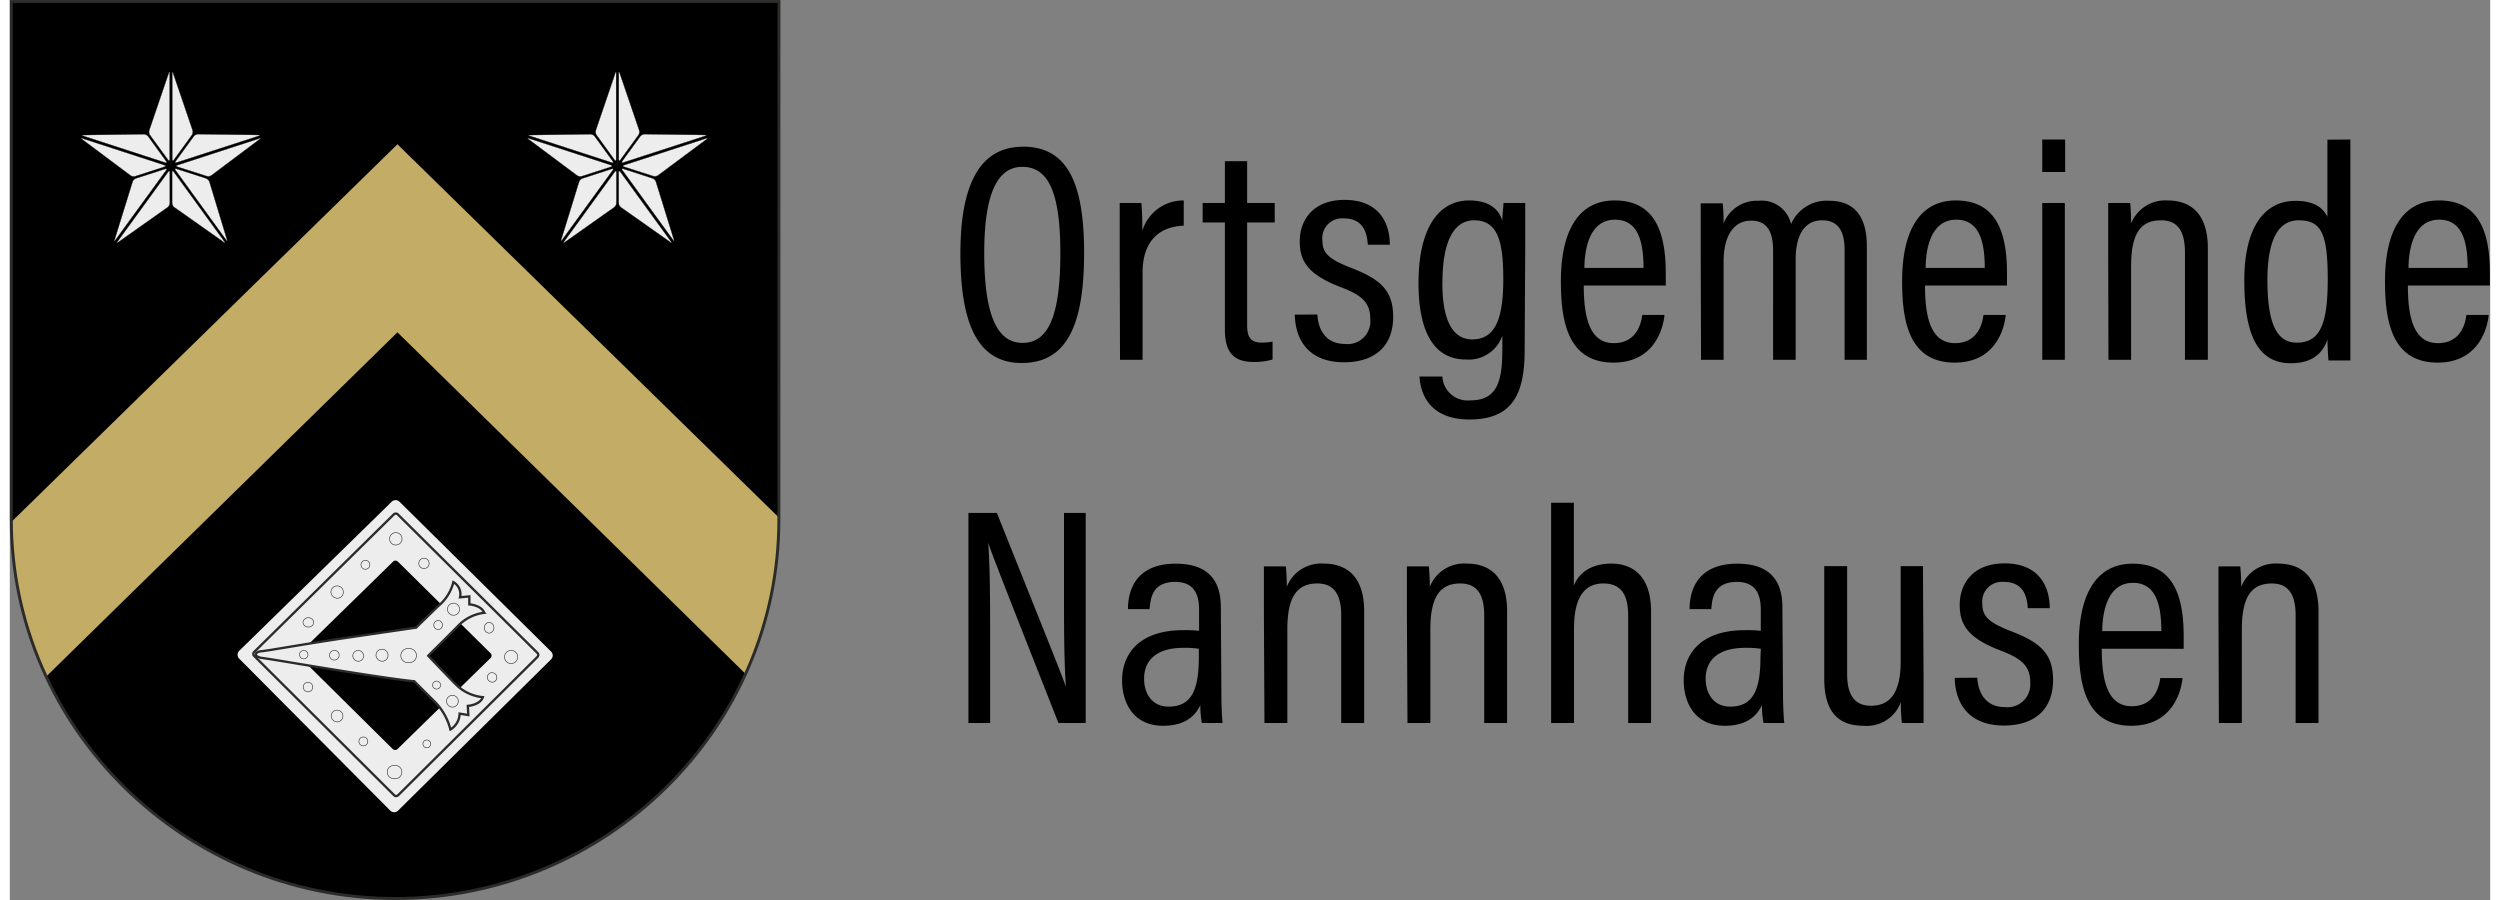
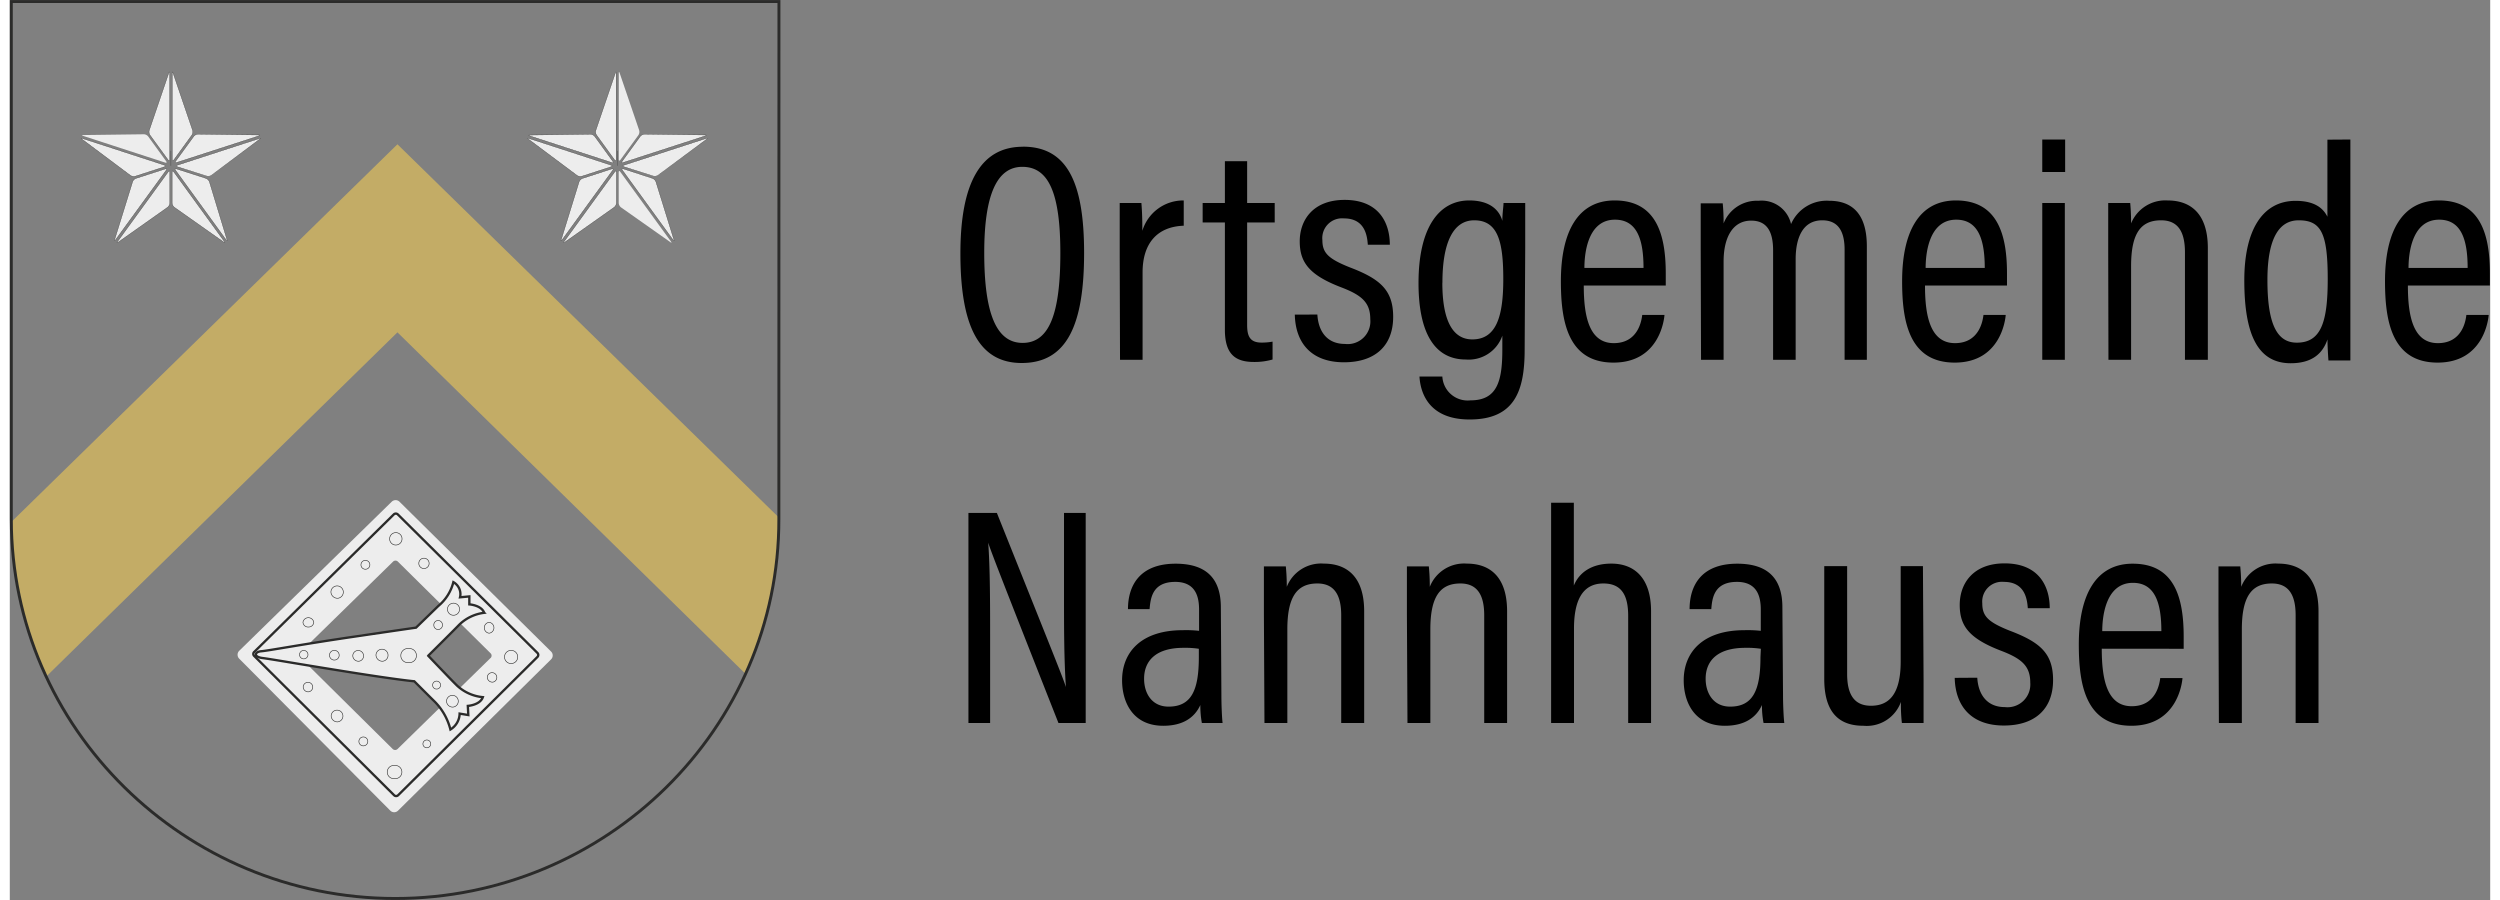
<svg xmlns="http://www.w3.org/2000/svg" height="63" viewBox="0 0 312.2 113.28" width="175">
  <rect x="0" y="0" width="312.2" height="113.28" fill="#808080" stroke="none" />
  <g data-name="Ebene 2" id="Ebene_2">
    <g data-name="Ebene 1" id="Ebene_1-2">
      <path d="M278.05,91h2.89V79.24c0-4,1.13-5.8,3.77-5.8,2.26,0,3,1.63,3,4V91h2.88V76.94c0-4.4-2.22-6-5.06-6a4.63,4.63,0,0,0-4.67,2.92c0-1.33-.08-2.1-.12-2.57H278c0,.89,0,2.06,0,6.11ZM263.37,79.44c0-1.37.24-6.08,3.86-6.08,2.84,0,3.58,2.65,3.58,6.08Zm10.25,2.22c0-.47,0-1.13,0-1.52,0-5-1.2-9.19-6.42-9.19-4.63,0-6.78,3.93-6.78,10.16,0,5,.82,10.24,6.62,10.24s6.39-5.45,6.43-6h-2.8c-.08.62-.47,3.54-3.59,3.54s-3.77-3.39-3.77-7.24ZM244.8,85.32c.08,3.58,2.1,6,6.19,6,3.93,0,6.19-2.1,6.19-5.72,0-3.39-1.67-4.79-5.49-6.23-2.72-1.09-3.42-1.83-3.42-3.43A2.49,2.49,0,0,1,251,73.24c2.73,0,2.92,2.34,3,3.31h2.76c0-2.64-1.28-5.64-5.68-5.64-4,0-5.65,2.57-5.65,5.22s1.17,4.24,5.26,5.8c2.61,1,3.62,1.95,3.62,4A2.87,2.87,0,0,1,251.11,89c-2.26,0-3.35-1.6-3.47-3.7Zm-4-14.06H238v12c0,4.25-1.56,5.57-3.74,5.57s-3-1.52-3-4V71.26h-2.88V85.47c0,5,2.65,5.88,4.94,5.88a4.57,4.57,0,0,0,4.71-3,20.13,20.13,0,0,0,.12,2.65h2.73c0-.93,0-2.92,0-5.41ZM220.35,82.71c0,4.16-.94,6.23-3.82,6.23-2.1,0-3.08-1.68-3.08-3.51,0-2.22,1.44-3.89,5-3.89a11.43,11.43,0,0,1,1.95.12Zm2.76-6.27c0-3.66-1.87-5.49-5.68-5.49-4.64,0-6,2.88-6,5.72h2.73c.11-1.32.31-3.43,3.23-3.43,2.65,0,3,2,3,3.51V79.4a15.08,15.08,0,0,0-2.07-.08c-5.18,0-7.63,2.73-7.63,6.31,0,2.76,1.36,5.72,5.18,5.72,2.45,0,3.93-1,4.67-2.61a11.3,11.3,0,0,0,.2,2.26h2.61c-.08-.62-.16-2.26-.16-3.5ZM194,63.28V91h2.88V79.12c0-3.42,1-5.68,3.7-5.68,2.42,0,3.12,1.67,3.12,4.09V91h2.88V76.94c0-4.2-2.1-6-5-6-2.5,0-4.05,1.13-4.72,2.76V63.28ZM175.92,91h2.88V79.24c0-4,1.13-5.8,3.78-5.8,2.25,0,3,1.63,3,4V91h2.88V76.94c0-4.4-2.22-6-5.06-6a4.64,4.64,0,0,0-4.67,2.92c0-1.33-.08-2.1-.12-2.57h-2.76c0,.89,0,2.06,0,6.11Zm-18,0h2.88V79.24c0-4,1.13-5.8,3.78-5.8,2.25,0,3,1.63,3,4V91h2.89V76.94c0-4.4-2.22-6-5.07-6a4.64,4.64,0,0,0-4.67,2.92c0-1.33-.08-2.1-.12-2.57h-2.76c0,.89,0,2.06,0,6.11Zm-8.26-8.29c0,4.16-.93,6.23-3.81,6.23-2.11,0-3.08-1.68-3.08-3.51,0-2.22,1.44-3.89,4.95-3.89a11.3,11.3,0,0,1,1.94.12Zm2.77-6.27c0-3.66-1.87-5.49-5.69-5.49-4.63,0-6,2.88-6,5.72h2.72c.12-1.32.31-3.43,3.23-3.43,2.65,0,3,2,3,3.51V79.4a14.93,14.93,0,0,0-2.06-.08c-5.18,0-7.63,2.73-7.63,6.31,0,2.76,1.36,5.72,5.18,5.72,2.45,0,3.93-1,4.67-2.61a12.21,12.21,0,0,0,.19,2.26h2.61c-.08-.62-.15-2.26-.15-3.5ZM123.39,91V80.68c0-4.75,0-9.07-.24-12.38h0c.31,1,1.25,3.46,8.84,22.7h3.43V64.56h-2.73V74.65c0,4.32,0,8.29.24,11.83h0c-.35-1.12-1.37-3.62-8.69-21.92h-3.58V91Z" />
      <path d="M301.92,33.72c0-1.36.24-6.07,3.86-6.07,2.84,0,3.58,2.65,3.58,6.07Zm10.24,2.22c0-.46,0-1.13,0-1.52,0-4.94-1.2-9.19-6.42-9.19-4.64,0-6.78,3.94-6.78,10.17,0,4.94.82,10.24,6.62,10.24s6.39-5.45,6.43-6h-2.81c-.07.63-.46,3.55-3.58,3.55s-3.78-3.39-3.78-7.25Zm-28-.7c0-5.45,1.59-7.51,3.93-7.51,2.84,0,3.66,1.63,3.66,7.4,0,5.37-.82,8-3.89,8-2.42,0-3.7-2.18-3.7-7.87m7.55-17.68v9.7c-.46-.93-1.44-2-4-2-4.16,0-6.46,3.67-6.46,10,0,6.93,1.75,10.44,5.84,10.44,2.76,0,4.05-1.29,4.63-3,0,.86.08,2.14.12,2.65h2.76c0-1.17,0-3.16,0-5.06V17.56ZM264.15,45.29H267V33.53c0-4.05,1.13-5.8,3.78-5.8,2.26,0,3,1.63,3,4.05V45.29h2.88V31.23c0-4.4-2.22-6-5.06-6A4.65,4.65,0,0,0,267,28.12c0-1.33-.07-2.11-.11-2.57h-2.77c0,.89,0,2.06,0,6.11ZM258.7,17.56h-2.88v4.09h2.88Zm-2.88,27.73h2.84V25.55h-2.84ZM241.14,33.72c0-1.36.23-6.07,3.85-6.07,2.85,0,3.59,2.65,3.59,6.07Zm10.24,2.22c0-.46,0-1.13,0-1.52,0-4.94-1.21-9.19-6.43-9.19-4.63,0-6.77,3.94-6.77,10.17,0,4.94.82,10.24,6.62,10.24s6.38-5.45,6.42-6h-2.8c-.08.63-.47,3.55-3.58,3.55s-3.78-3.39-3.78-7.25Zm-38.51,9.35h2.84V32.91c0-3,1.13-5.14,3.47-5.14,1.94,0,2.76,1.32,2.76,3.73V45.29h2.84V32.63c0-2.64.86-4.9,3.35-4.9,2.22,0,2.81,1.71,2.81,3.7V45.29h2.8V31c0-4.56-2.3-5.73-4.75-5.73a4.89,4.89,0,0,0-4.79,2.93,3.79,3.79,0,0,0-4.09-2.93,4.49,4.49,0,0,0-4.4,2.85,24.72,24.72,0,0,0-.11-2.53h-2.77c0,.93,0,2.41,0,5.92ZM198.19,33.72c0-1.36.23-6.07,3.85-6.07,2.85,0,3.59,2.65,3.59,6.07Zm10.24,2.22c0-.46,0-1.13,0-1.52,0-4.94-1.21-9.19-6.43-9.19-4.63,0-6.77,3.94-6.77,10.17,0,4.94.82,10.24,6.62,10.24s6.38-5.45,6.42-6h-2.8c-.08.63-.47,3.55-3.58,3.55s-3.78-3.39-3.78-7.25Zm-28.11-.35c0-5.14,1.4-7.86,4-7.86,3,0,3.66,2.72,3.66,7.4s-.86,7.59-3.9,7.59c-2.45,0-3.77-2.34-3.77-7.13m10.43-4.36c0-2.65,0-4.67,0-5.68h-2.73c0,.39-.15,1.36-.15,2.25-.35-1.28-1.48-2.57-4.17-2.57-3.74,0-6.38,3.31-6.38,10.4,0,6.23,2,9.62,5.95,9.62a4.48,4.48,0,0,0,4.6-3V44c0,4-.66,6.39-4,6.39a3.19,3.19,0,0,1-3.55-3h-2.88c.12,2.1,1.21,5.41,6.31,5.41,5.69,0,6.93-3.62,6.93-8.8Zm-29,8.37c.08,3.59,2.1,6,6.19,6,3.94,0,6.19-2.1,6.19-5.72,0-3.39-1.67-4.79-5.49-6.24-2.72-1.09-3.42-1.83-3.42-3.42a2.49,2.49,0,0,1,2.72-2.73c2.73,0,2.92,2.34,3,3.31h2.77c0-2.65-1.29-5.64-5.69-5.64-4,0-5.65,2.57-5.65,5.21s1.17,4.25,5.26,5.81c2.61,1,3.62,1.94,3.62,4a2.86,2.86,0,0,1-3.19,3.11c-2.26,0-3.35-1.59-3.47-3.7ZM150.14,28h2.8V41.51c0,3.12,1.36,4.05,3.66,4.05a8.19,8.19,0,0,0,2.34-.31V43a7.38,7.38,0,0,1-1.4.12c-1.48,0-1.8-.86-1.8-2.22V28h3.47V25.55h-3.47V20.29h-2.8v5.26h-2.8Zm-10.4,17.29h2.84v-11c0-3.62,1.8-5.76,5.18-5.88V25.23a5.38,5.38,0,0,0-5.21,3.82c0-2.06-.08-3-.12-3.5H139.7c0,1.4,0,3.58,0,6.73ZM127.44,21c3.27,0,4.79,3.19,4.79,10.86s-1.41,11.3-4.75,11.3-4.83-3.78-4.83-11.33c0-7.21,1.55-10.83,4.79-10.83m.07-2.53c-5.21,0-7.86,4.4-7.86,13.43s2.26,13.79,7.71,13.79c5.72,0,7.86-4.83,7.86-13.86S133,18.46,127.51,18.46" />
-       <path d="M96.81.19H.19s0,39.75,0,65.16c0,26.31,21.84,47.74,48.33,47.74S96.84,91.75,96.8,65.35Z" />
      <path d="M48.79,18.16.19,65.7V66A46.85,46.85,0,0,0,4.57,85.17L48.79,41.83l43.83,43A46.85,46.85,0,0,0,96.8,65.35v-.21Z" style="fill: #c3ac66" />
      <path d="M60.5,82.83,48.81,94.27a.44.44,0,0,1-.62,0L36.54,82.74a.42.42,0,0,1,0-.61l11.7-11.44a.43.43,0,0,1,.61,0L60.51,82.22a.42.42,0,0,1,0,.61M68.12,82,49.06,63.16a.7.7,0,0,0-1,0L28.88,81.91a.7.7,0,0,0,0,1l19,19.11a.69.69,0,0,0,1,0L68.12,83a.69.69,0,0,0,0-1" style="fill: #ededed" />
      <path d="M30.76,82.06a.34.34,0,0,0,0,.5l17.61,17.53a.36.36,0,0,0,.51,0l17.53-17.4a.36.36,0,0,0,0-.51L48.84,64.75a.36.36,0,0,0-.51,0Z" style="fill: none;stroke: #2b2b2a;stroke-linecap: round;stroke-linejoin: round;stroke-width: 0.297px" />
      <path d="M52.67,82.54s3,3.16,3.65,3.78a5.53,5.53,0,0,0,3.22,1.43c-.35,1-1.89,1.1-1.89,1.1L57.71,90l-1.09-.18a2.4,2.4,0,0,1-1.16,2,7.65,7.65,0,0,0-2-3.53c-.7-.68-2.55-2.54-2.55-2.54s-1.78-.14-8.13-1.15-9.89-1.64-11-1.78-1-.78-.12-.85,5-.85,11.46-1.8S51.13,79,51.13,79l2.81-2.73a5.68,5.68,0,0,0,1.89-3,1.73,1.73,0,0,1,.84,1.91l1.17-.11,0,1s1.52.1,1.87,1.06a5.46,5.46,0,0,0-3.17,1.53c-.62.65-3.85,3.85-3.85,3.85Z" style="fill: #ededed" />
      <path d="M52.67,82.54s3,3.16,3.65,3.78a5.53,5.53,0,0,0,3.22,1.43c-.35,1-1.89,1.1-1.89,1.1L57.71,90l-1.09-.18a2.4,2.4,0,0,1-1.16,2,7.65,7.65,0,0,0-2-3.53c-.7-.68-2.55-2.54-2.55-2.54s-1.78-.14-8.13-1.15-9.89-1.64-11-1.78-1-.78-.12-.85,5-.85,11.46-1.8S51.13,79,51.13,79l2.81-2.73a5.68,5.68,0,0,0,1.89-3,1.73,1.73,0,0,1,.84,1.91l1.17-.11,0,1s1.52.1,1.87,1.06a5.46,5.46,0,0,0-3.17,1.53c-.62.65-3.85,3.85-3.85,3.85Z" style="fill: none;stroke: #2b2b2a;stroke-linecap: round;stroke-width: 0.297px" />
      <path d="M37,82.93a.53.53,0,1,0,0-1.06.53.53,0,1,0,0,1.06Zm3.85.15a.61.61,0,1,0-.61-.6A.61.61,0,0,0,40.8,83.08Zm3.08.15a.68.68,0,1,0-.76-.68A.72.72,0,0,0,43.88,83.23Zm3,0a.76.76,0,1,0-.84-.76A.81.81,0,0,0,46.9,83.23Zm3.27.17a.89.89,0,1,0,0-1.77.89.89,0,1,0,0,1.77ZM48.43,98a.83.83,0,1,0,0-1.65.83.83,0,1,0,0,1.65ZM63.1,83.52a.83.83,0,1,0-.83-.82A.83.83,0,0,0,63.1,83.52Zm-9.39,3.21a.5.5,0,1,0-.49-.5A.49.49,0,0,0,53.71,86.73Zm.2-7.49a.57.57,0,0,0,.55-.57.56.56,0,0,0-.55-.57.55.55,0,0,0-.54.57A.56.56,0,0,0,53.91,79.24Zm1.93-1.8a.76.76,0,1,0-.75-.76A.75.75,0,0,0,55.84,77.44Zm4.49,2.26a.69.69,0,0,0,0-1.37.69.69,0,0,0,0,1.37Zm-8.2-8.14a.65.65,0,1,0-.65-.65A.65.65,0,0,0,52.13,71.56ZM41.27,90.86a.74.74,0,1,0-.82-.74A.78.78,0,0,0,41.27,90.86ZM55.78,89a.74.74,0,1,0-.81-.74A.77.77,0,0,0,55.78,89Zm5-3.14a.6.6,0,1,0-.68-.6A.64.64,0,0,0,60.75,85.86ZM52.5,94.12a.49.49,0,1,0-.5-.48A.49.49,0,0,0,52.5,94.12Zm-8-.24a.56.56,0,1,0-.56-.56A.56.56,0,0,0,44.49,93.88Zm-6.92-6.8a.6.6,0,1,0-.65-.6A.63.63,0,0,0,37.57,87.08Zm0-8.16a.64.64,0,0,0,.68-.6.69.69,0,0,0-1.36,0A.64.64,0,0,0,37.6,78.92Zm7.18-7.27a.56.56,0,1,0-.56-.56A.56.56,0,0,0,44.78,71.65ZM41.31,75.3a.78.78,0,1,0-.89-.77A.83.83,0,0,0,41.31,75.3Zm7.27-6.7a.78.78,0,1,0-.77-.77A.77.77,0,0,0,48.58,68.6Z" style="fill: none;stroke: #2b2b2a;stroke-linecap: round;stroke-width: 0.074px" />
      <path d="M17.56,16.38a.74.74,0,0,0,.09.63l2.26,3.1s.21.29.21-.07V9.22s0-.36-.12,0Z" style="fill: #ededed" />
      <path d="M17.56,16.38a.74.74,0,0,0,.09.63l2.26,3.1s.21.29.21-.07V9.22s0-.36-.12,0Z" style="fill: none;stroke: #2b2b2a;stroke-linecap: round;stroke-width: 0.037px" />
      <path d="M15.17,22.07a.75.75,0,0,0,.63.11L19.44,21s.34-.11,0-.22L9.15,17.43s-.34-.11-.05.1Z" style="fill: #ededed" />
      <path d="M15.17,22.07a.75.75,0,0,0,.63.11L19.44,21s.34-.11,0-.22L9.15,17.43s-.34-.11-.05.1Z" style="fill: none;stroke: #2b2b2a;stroke-linecap: round;stroke-width: 0.037px" />
      <path d="M19.85,26.1a.73.73,0,0,0,.29-.56V21.71s0-.36-.21-.07l-6.36,8.75s-.21.29.08.09Z" style="fill: #ededed" />
      <path d="M19.85,26.1a.73.73,0,0,0,.29-.56V21.71s0-.36-.21-.07l-6.36,8.75s-.21.29.08.09Z" style="fill: none;stroke: #2b2b2a;stroke-linecap: round;stroke-width: 0.037px" />
      <path d="M25.13,22.9a.75.75,0,0,0-.45-.45L21,21.26s-.34-.11-.13.18l6.36,8.76s.21.29.1-.05Z" style="fill: #ededed" />
      <path d="M25.13,22.9a.75.75,0,0,0-.45-.45L21,21.26s-.34-.11-.13.18l6.36,8.76s.21.29.1-.05Z" style="fill: none;stroke: #2b2b2a;stroke-linecap: round;stroke-width: 0.037px" />
      <path d="M23.71,16.89a.74.74,0,0,0-.56.28l-2.26,3.1s-.21.29.13.18l10.3-3.34s.33-.11,0-.12Z" style="fill: #ededed" />
      <path d="M23.71,16.89a.74.74,0,0,0-.56.28l-2.26,3.1s-.21.29.13.18l10.3-3.34s.33-.11,0-.12Z" style="fill: none;stroke: #2b2b2a;stroke-linecap: round;stroke-width: 0.037px" />
      <path d="M23,16.38a.74.74,0,0,1-.09.63l-2.25,3.1s-.21.29-.21-.07V9.22s0-.36.11,0Z" style="fill: #ededed" />
      <path d="M23,16.38a.74.74,0,0,1-.09.63l-2.25,3.1s-.21.29-.21-.07V9.22s0-.36.11,0Z" style="fill: none;stroke: #2b2b2a;stroke-linecap: round;stroke-width: 0.037px" />
      <path d="M16.86,16.9a.72.72,0,0,1,.56.28l2.25,3.1s.21.29-.13.18L9.25,17.11s-.34-.11,0-.11Z" style="fill: #ededed" />
-       <path d="M16.86,16.9a.72.72,0,0,1,.56.28l2.25,3.1s.21.29-.13.18L9.25,17.11s-.34-.11,0-.11Z" style="fill: none;stroke: #2b2b2a;stroke-linecap: round;stroke-width: 0.037px" />
      <path d="M15.45,22.9a.72.72,0,0,1,.44-.45l3.65-1.18s.33-.11.13.18L13.3,30.2s-.2.29-.1-.05Z" style="fill: #ededed" />
      <path d="M15.45,22.9a.72.72,0,0,1,.44-.45l3.65-1.18s.33-.11.13.18L13.3,30.2s-.2.29-.1-.05Z" style="fill: none;stroke: #2b2b2a;stroke-linecap: round;stroke-width: 0.037px" />
      <path d="M20.72,26.1a.75.75,0,0,1-.29-.56V21.7s0-.35.21-.06L27,30.39s.21.29-.08.08Z" style="fill: #ededed" />
      <path d="M20.72,26.1a.75.75,0,0,1-.29-.56V21.7s0-.35.21-.06L27,30.39s.21.29-.08.08Z" style="fill: none;stroke: #2b2b2a;stroke-linecap: round;stroke-width: 0.037px" />
      <path d="M25.39,22.07a.73.73,0,0,1-.62.1L21.12,21s-.33-.11,0-.22l10.3-3.35s.34-.11,0,.11Z" style="fill: #ededed" />
      <path d="M20.28,19v1.85m5.11,1.2a.73.73,0,0,1-.62.1L21.12,21s-.33-.11,0-.22l10.3-3.35s.34-.11,0,.11Z" style="fill: none;stroke: #2b2b2a;stroke-linecap: round;stroke-width: 0.037px" />
      <path d="M73.77,16.38a.74.74,0,0,0,.09.63l2.25,3.1s.21.29.21-.07V9.22s0-.36-.11,0Z" style="fill: #ededed" />
      <path d="M73.77,16.38a.74.74,0,0,0,.09.63l2.25,3.1s.21.29.21-.07V9.22s0-.36-.11,0Z" style="fill: none;stroke: #2b2b2a;stroke-linecap: round;stroke-width: 0.037px" />
      <path d="M71.38,22.07a.75.75,0,0,0,.63.11L75.65,21s.34-.11,0-.22L65.36,17.43s-.34-.11-.06.1Z" style="fill: #ededed" />
      <path d="M71.38,22.07a.75.75,0,0,0,.63.11L75.65,21s.34-.11,0-.22L65.36,17.43s-.34-.11-.06.1Z" style="fill: none;stroke: #2b2b2a;stroke-linecap: round;stroke-width: 0.037px" />
      <path d="M76.06,26.1a.73.73,0,0,0,.29-.56V21.71s0-.36-.21-.07l-6.36,8.75s-.21.29.08.09Z" style="fill: #ededed" />
      <path d="M76.06,26.1a.73.73,0,0,0,.29-.56V21.71s0-.36-.21-.07l-6.36,8.75s-.21.29.08.09Z" style="fill: none;stroke: #2b2b2a;stroke-linecap: round;stroke-width: 0.037px" />
      <path d="M81.33,22.9a.72.72,0,0,0-.44-.45l-3.64-1.19s-.34-.11-.13.18l6.36,8.76s.21.29.1-.05Z" style="fill: #ededed" />
      <path d="M81.33,22.9a.72.72,0,0,0-.44-.45l-3.64-1.19s-.34-.11-.13.18l6.36,8.76s.21.29.1-.05Z" style="fill: none;stroke: #2b2b2a;stroke-linecap: round;stroke-width: 0.037px" />
      <path d="M79.92,16.89a.77.77,0,0,0-.57.28l-2.25,3.1s-.21.29.13.18l10.29-3.34s.34-.11,0-.12Z" style="fill: #ededed" />
      <path d="M79.92,16.89a.77.77,0,0,0-.57.28l-2.25,3.1s-.21.29.13.18l10.29-3.34s.34-.11,0-.12Z" style="fill: none;stroke: #2b2b2a;stroke-linecap: round;stroke-width: 0.037px" />
      <path d="M79.21,16.38a.74.74,0,0,1-.09.63l-2.26,3.1s-.21.29-.21-.07V9.22s0-.36.12,0Z" style="fill: #ededed" />
-       <path d="M79.21,16.38a.74.74,0,0,1-.09.63l-2.26,3.1s-.21.29-.21-.07V9.22s0-.36.12,0Z" style="fill: none;stroke: #2b2b2a;stroke-linecap: round;stroke-width: 0.037px" />
      <path d="M73.06,16.9a.73.73,0,0,1,.57.28l2.25,3.1s.21.29-.13.18L65.46,17.11s-.34-.11,0-.11Z" style="fill: #ededed" />
      <path d="M73.06,16.9a.73.73,0,0,1,.57.28l2.25,3.1s.21.29-.13.18L65.46,17.11s-.34-.11,0-.11Z" style="fill: none;stroke: #2b2b2a;stroke-linecap: round;stroke-width: 0.037px" />
      <path d="M71.65,22.9a.75.75,0,0,1,.45-.45l3.64-1.18s.34-.11.13.18L69.51,30.2s-.21.29-.1-.05Z" style="fill: #ededed" />
      <path d="M71.65,22.9a.75.75,0,0,1,.45-.45l3.64-1.18s.34-.11.13.18L69.51,30.2s-.21.29-.1-.05Z" style="fill: none;stroke: #2b2b2a;stroke-linecap: round;stroke-width: 0.037px" />
      <path d="M76.93,26.1a.75.75,0,0,1-.29-.56V21.7s0-.35.21-.06l6.36,8.75s.21.29-.08.08Z" style="fill: #ededed" />
-       <path d="M76.93,26.1a.75.75,0,0,1-.29-.56V21.7s0-.35.21-.06l6.36,8.75s.21.29-.08.08Z" style="fill: none;stroke: #2b2b2a;stroke-linecap: round;stroke-width: 0.037px" />
      <path d="M81.6,22.07a.74.74,0,0,1-.62.1L77.33,21s-.34-.11,0-.22l10.29-3.35s.34-.11.06.11Z" style="fill: #ededed" />
      <path d="M76.49,19v1.85m5.11,1.2a.74.74,0,0,1-.62.1L77.33,21s-.34-.11,0-.22l10.29-3.35s.34-.11.06.11Z" style="fill: none;stroke: #2b2b2a;stroke-linecap: round;stroke-width: 0.037px" />
      <path d="M96.81.19H.19s0,39.75,0,65.16c0,26.31,21.84,47.74,48.33,47.74S96.84,91.75,96.8,65.35Z" style="fill: none;stroke: #2b2b2a;stroke-width: 0.371px" />
    </g>
  </g>
</svg>